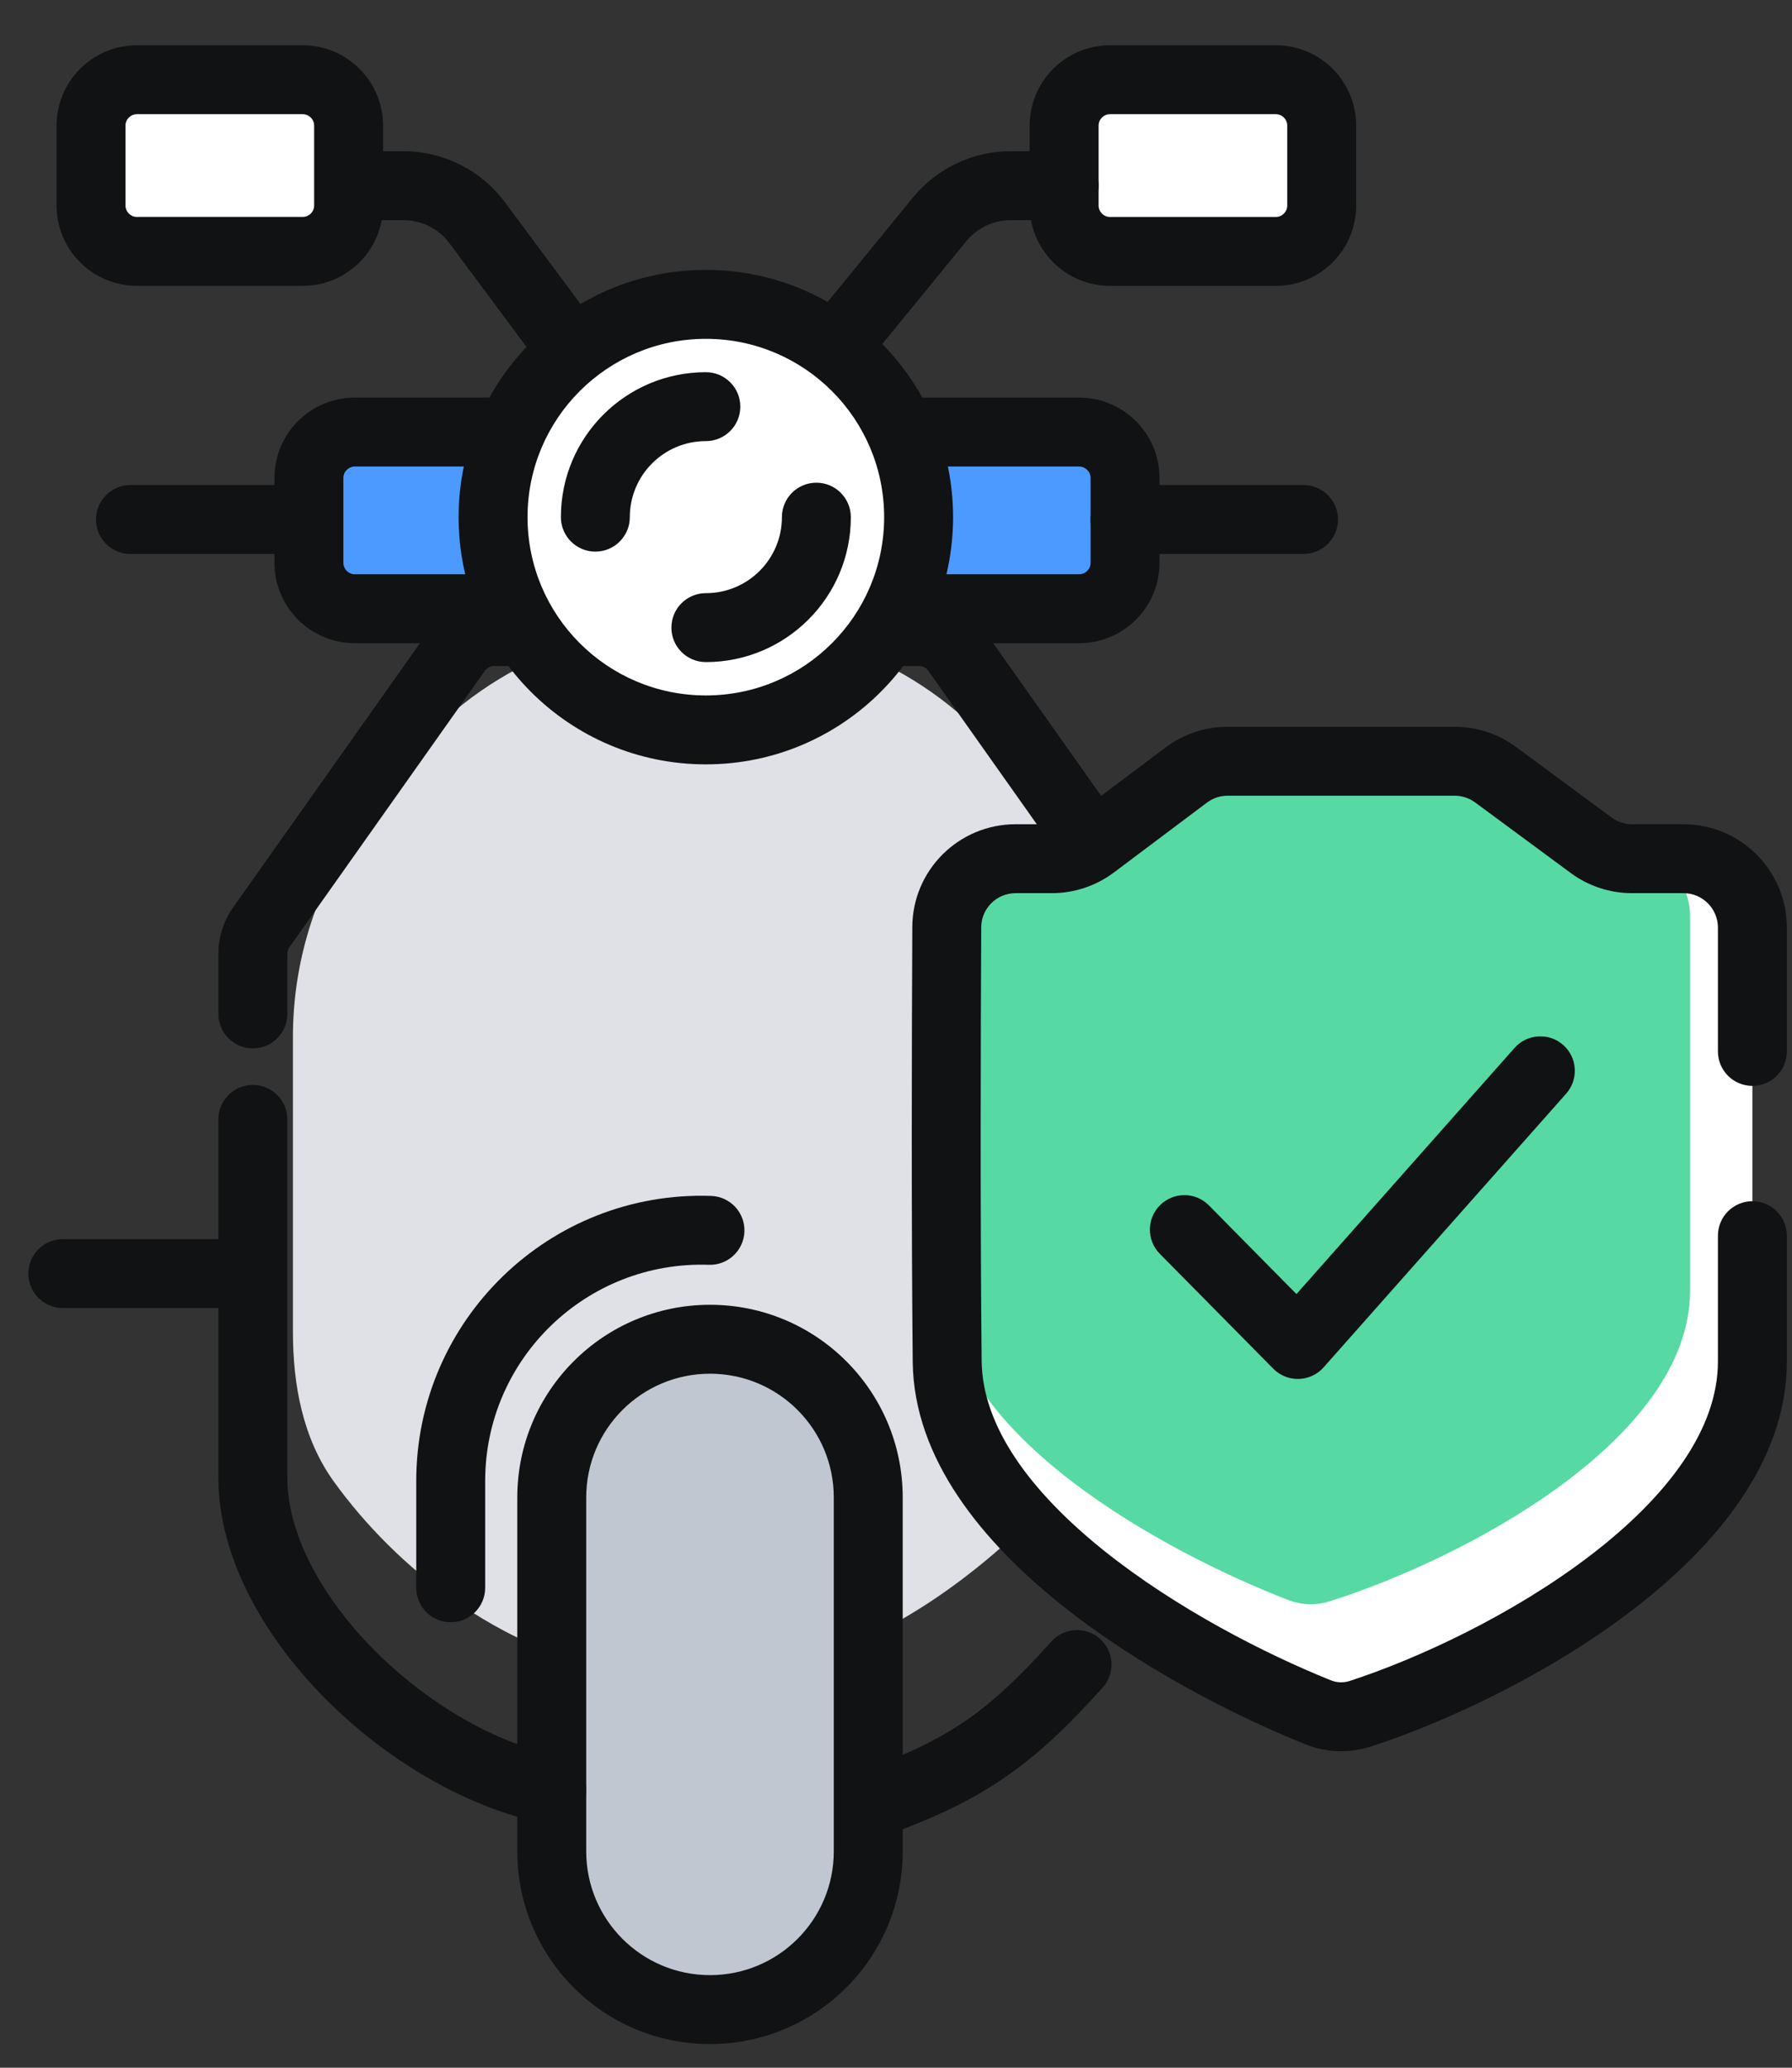
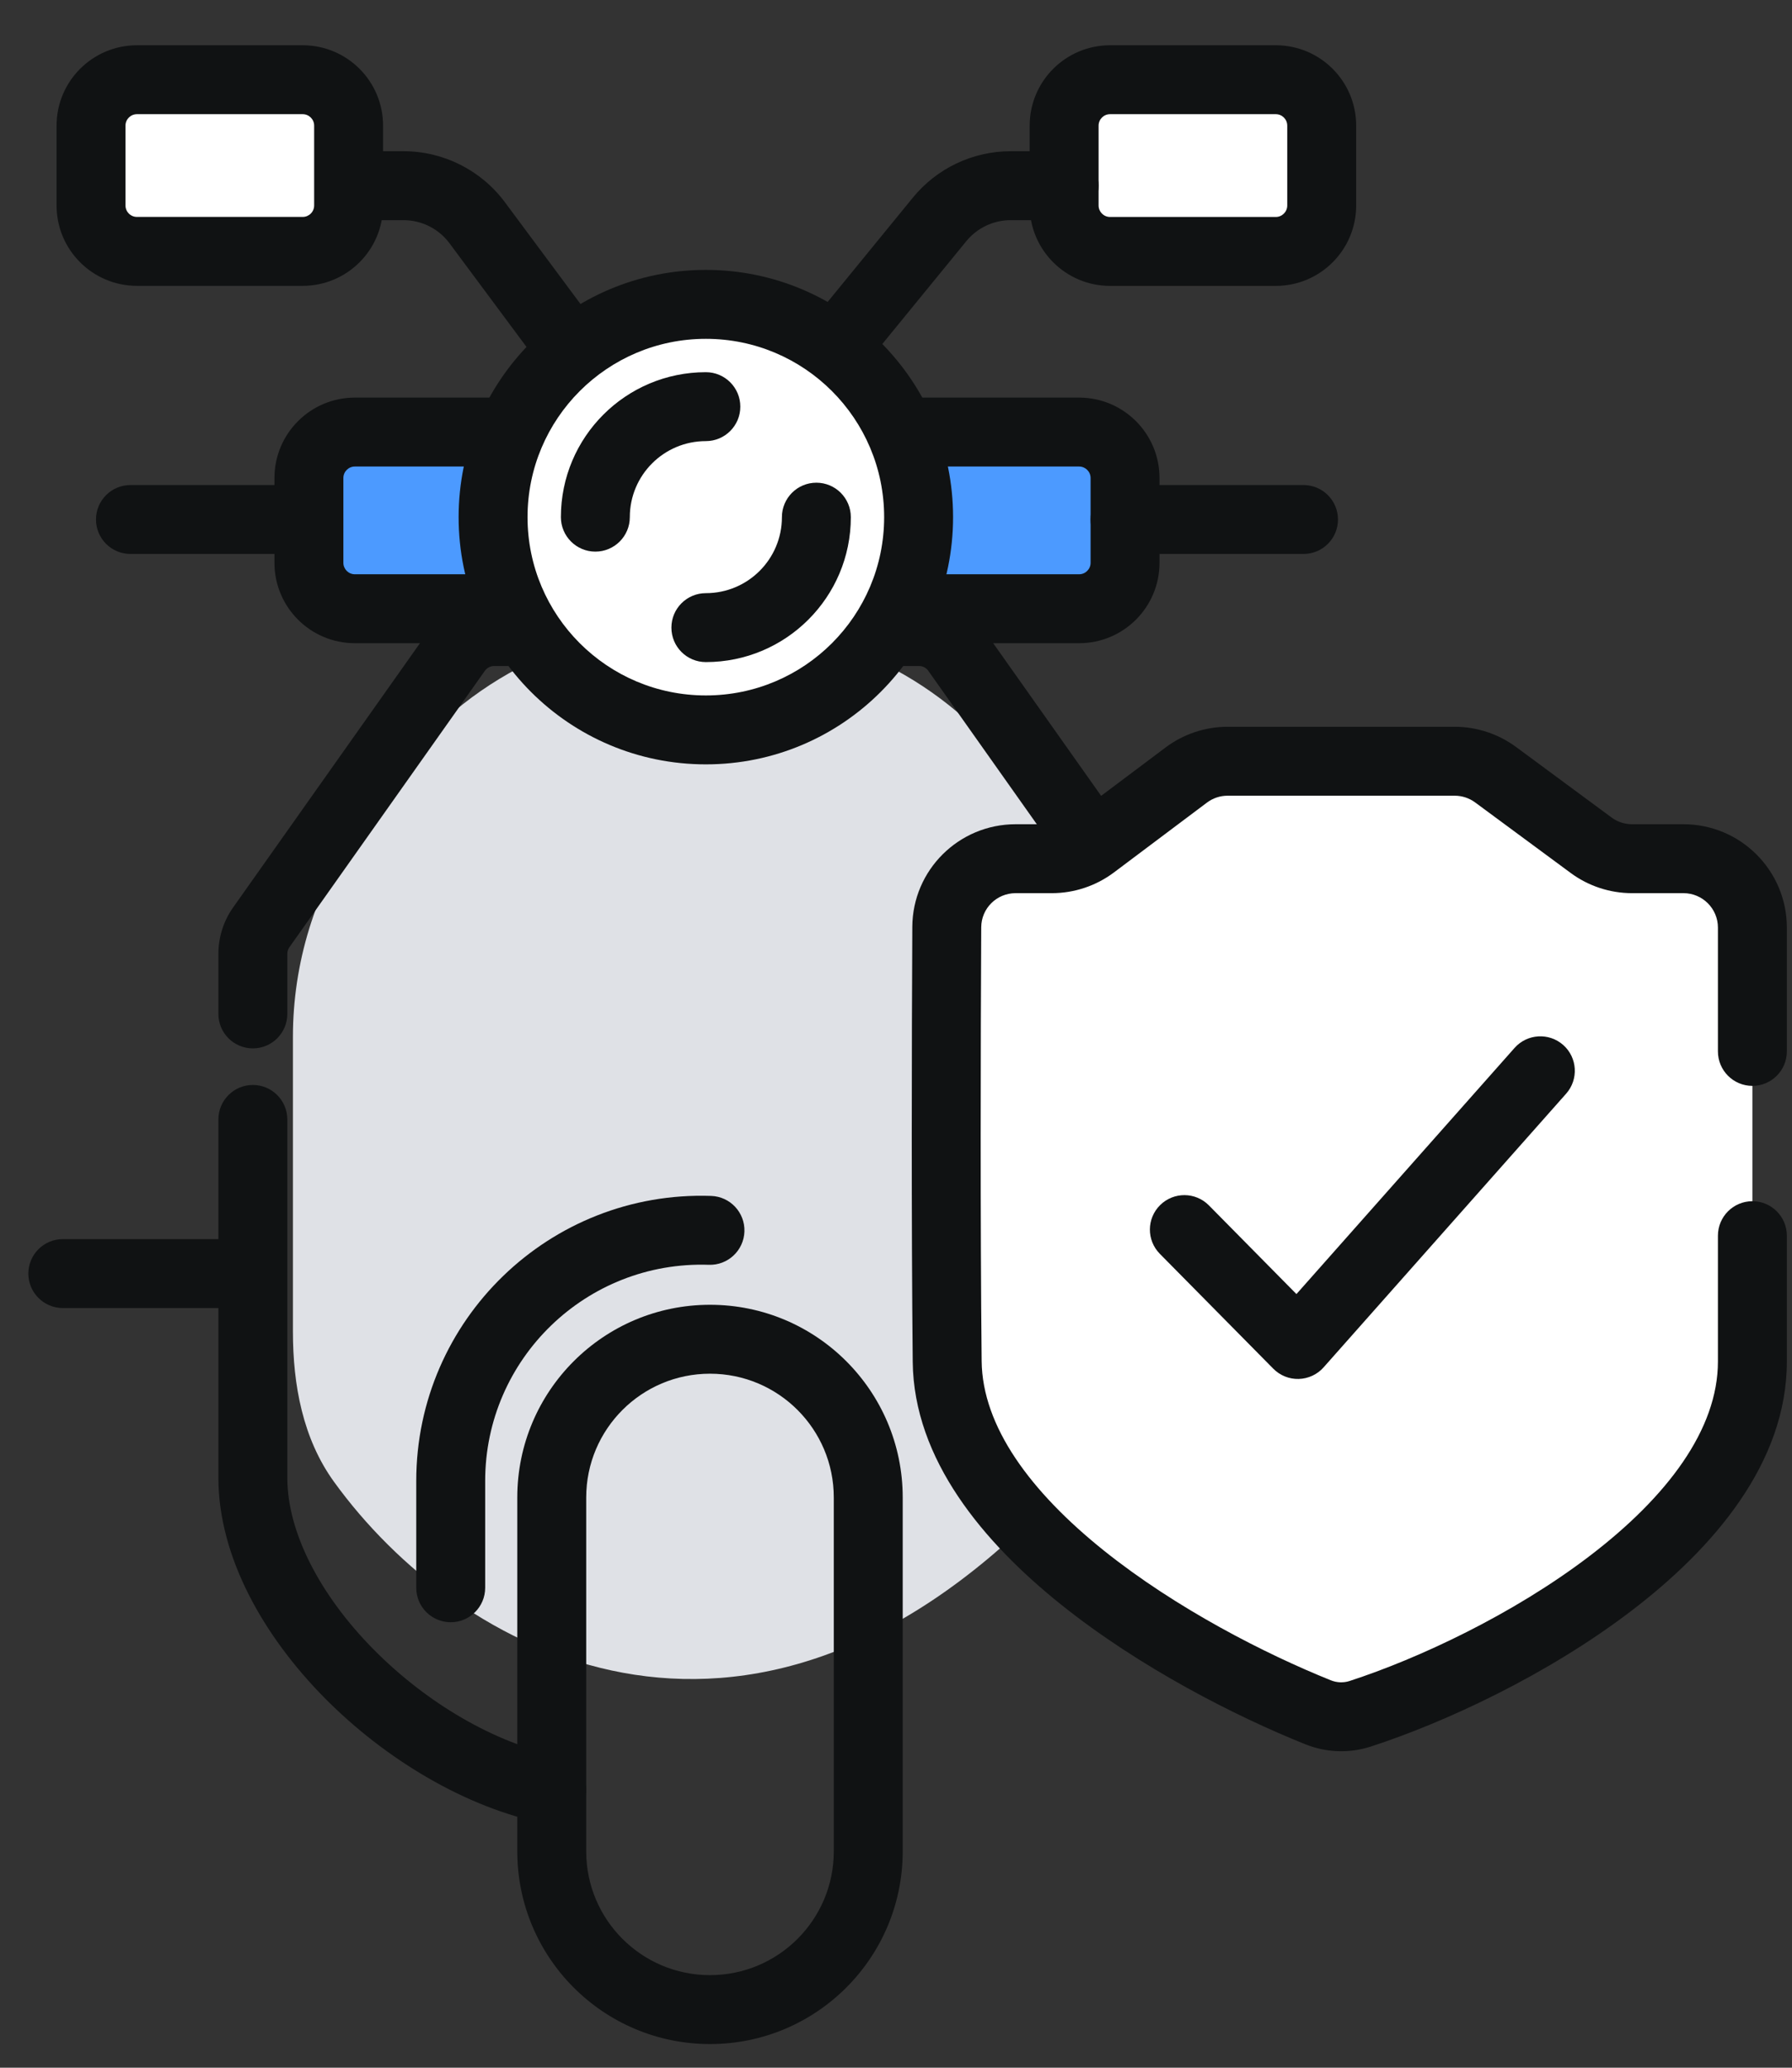
<svg xmlns="http://www.w3.org/2000/svg" width="39" height="45" viewBox="0 0 39 45" fill="none">
  <rect x="0" y="0" width="39" height="45" fill="#333333" stroke="none" />
  <path d="M15.025 13.61H15.673C18.217 13.61 20.608 14.819 22.116 16.867L22.939 17.985C23.951 19.359 24.496 21.021 24.496 22.727V28.023C24.496 29.784 23.952 31.543 22.717 32.798C16.198 39.419 9.963 35.978 7.268 32.247C6.59 31.309 6.375 30.139 6.375 28.982V22.564C6.375 20.959 6.859 19.391 7.762 18.064L8.412 17.109C9.901 14.92 12.378 13.61 15.025 13.61Z" fill="#DFE1E6" />
-   <path fill-rule="evenodd" clip-rule="evenodd" d="M23.941 35.667C24.249 35.944 24.275 36.418 23.998 36.726C23.246 37.564 22.589 38.193 21.828 38.71C21.066 39.228 20.232 39.61 19.145 39.993C18.755 40.131 18.326 39.926 18.189 39.535C18.051 39.145 18.256 38.717 18.647 38.579C19.665 38.22 20.369 37.888 20.986 37.469C21.604 37.049 22.168 36.519 22.882 35.724C23.159 35.416 23.633 35.39 23.941 35.667Z" fill="#101213" />
-   <path d="M7.723 9.403H11.008C11.561 9.403 12.008 9.85 12.008 10.403V12.248C12.008 12.8 11.561 13.248 11.008 13.248H7.723C7.171 13.248 6.723 12.8 6.723 12.248V10.403C6.723 9.85 7.171 9.403 7.723 9.403Z" fill="#4C9AFF" />
+   <path d="M7.723 9.403H11.008C11.561 9.403 12.008 9.85 12.008 10.403C12.008 12.8 11.561 13.248 11.008 13.248H7.723C7.171 13.248 6.723 12.8 6.723 12.248V10.403C6.723 9.85 7.171 9.403 7.723 9.403Z" fill="#4C9AFF" />
  <path fill-rule="evenodd" clip-rule="evenodd" d="M5.973 10.403C5.973 9.436 6.757 8.653 7.723 8.653H11.008C11.975 8.653 12.758 9.436 12.758 10.403V12.248C12.758 13.215 11.975 13.998 11.008 13.998H7.723C6.757 13.998 5.973 13.215 5.973 12.248V10.403ZM7.723 10.153C7.585 10.153 7.473 10.265 7.473 10.403V12.248C7.473 12.386 7.585 12.498 7.723 12.498H11.008C11.147 12.498 11.258 12.386 11.258 12.248V10.403C11.258 10.265 11.147 10.153 11.008 10.153H7.723Z" fill="#101213" />
  <path fill-rule="evenodd" clip-rule="evenodd" d="M2.089 11.306C2.089 10.892 2.425 10.556 2.839 10.556H6.723C7.137 10.556 7.473 10.892 7.473 11.306C7.473 11.72 7.137 12.056 6.723 12.056H2.839C2.425 12.056 2.089 11.72 2.089 11.306Z" fill="#101213" />
  <path d="M23.159 2.735C23.159 2.182 23.607 1.735 24.159 1.735H27.765C28.317 1.735 28.765 2.182 28.765 2.735V4.472C28.765 5.024 28.317 5.472 27.765 5.472H24.159C23.607 5.472 23.159 5.024 23.159 4.472V2.735Z" fill="white" />
  <path fill-rule="evenodd" clip-rule="evenodd" d="M22.409 2.735C22.409 1.768 23.193 0.985 24.159 0.985H27.765C28.732 0.985 29.515 1.768 29.515 2.735V4.472C29.515 5.438 28.732 6.222 27.765 6.222H24.159C23.193 6.222 22.409 5.438 22.409 4.472V2.735ZM24.159 2.485C24.021 2.485 23.909 2.596 23.909 2.735V4.472C23.909 4.61 24.021 4.722 24.159 4.722H27.765C27.903 4.722 28.015 4.61 28.015 4.472V2.735C28.015 2.596 27.903 2.485 27.765 2.485H24.159Z" fill="#101213" />
  <path d="M1.981 2.735C1.981 2.182 2.429 1.735 2.981 1.735H6.587C7.14 1.735 7.587 2.182 7.587 2.735V4.471C7.587 5.024 7.14 5.471 6.587 5.471H2.981C2.429 5.471 1.981 5.024 1.981 4.471V2.735Z" fill="white" />
  <path fill-rule="evenodd" clip-rule="evenodd" d="M1.231 2.735C1.231 1.768 2.015 0.985 2.981 0.985H6.587C7.554 0.985 8.337 1.768 8.337 2.735V4.471C8.337 5.438 7.554 6.221 6.587 6.221H2.981C2.015 6.221 1.231 5.438 1.231 4.471V2.735ZM2.981 2.485C2.843 2.485 2.731 2.596 2.731 2.735V4.471C2.731 4.61 2.843 4.721 2.981 4.721H6.587C6.725 4.721 6.837 4.61 6.837 4.471V2.735C6.837 2.596 6.725 2.485 6.587 2.485H2.981Z" fill="#101213" />
  <path fill-rule="evenodd" clip-rule="evenodd" d="M6.983 4.041C6.983 3.627 7.319 3.291 7.733 3.291H8.781C9.651 3.291 10.47 3.703 10.989 4.402L12.987 7.092C13.234 7.425 13.164 7.895 12.832 8.142C12.499 8.389 12.029 8.319 11.783 7.987L9.784 5.296C9.549 4.979 9.176 4.791 8.781 4.791H7.733C7.319 4.791 6.983 4.456 6.983 4.041Z" fill="#101213" />
  <path fill-rule="evenodd" clip-rule="evenodd" d="M23.909 4.041C23.909 3.627 23.573 3.291 23.159 3.291H21.997C21.171 3.291 20.389 3.662 19.867 4.301L17.609 7.065C17.347 7.386 17.395 7.858 17.715 8.12C18.036 8.382 18.509 8.335 18.771 8.014L21.029 5.25C21.266 4.96 21.621 4.791 21.997 4.791H23.159C23.573 4.791 23.909 4.456 23.909 4.041Z" fill="#101213" />
  <path d="M23.485 9.403H19.896C19.343 9.403 18.896 9.85 18.896 10.403V12.248C18.896 12.8 19.343 13.248 19.896 13.248H23.485C24.037 13.248 24.485 12.8 24.485 12.248V10.403C24.485 9.85 24.037 9.403 23.485 9.403Z" fill="#4C9AFF" />
  <path fill-rule="evenodd" clip-rule="evenodd" d="M25.235 10.403C25.235 9.436 24.451 8.653 23.485 8.653H19.896C18.929 8.653 18.146 9.436 18.146 10.403V12.248C18.146 13.215 18.929 13.998 19.896 13.998H23.485C24.451 13.998 25.235 13.215 25.235 12.248V10.403ZM23.485 10.153C23.623 10.153 23.735 10.265 23.735 10.403V12.248C23.735 12.386 23.623 12.498 23.485 12.498H19.896C19.758 12.498 19.646 12.386 19.646 12.248V10.403C19.646 10.265 19.758 10.153 19.896 10.153H23.485Z" fill="#101213" />
  <path fill-rule="evenodd" clip-rule="evenodd" d="M29.119 11.306C29.119 10.892 28.783 10.556 28.369 10.556H24.485C24.071 10.556 23.735 10.892 23.735 11.306C23.735 11.72 24.071 12.056 24.485 12.056H28.369C28.783 12.056 29.119 11.72 29.119 11.306Z" fill="#101213" />
-   <path d="M12.008 32.59C12.008 30.688 13.55 29.146 15.452 29.146C17.354 29.146 18.896 30.688 18.896 32.59V40.291C18.896 42.193 17.354 43.735 15.452 43.735C13.55 43.735 12.008 42.193 12.008 40.291V32.59Z" fill="#C1C7D0" />
  <path fill-rule="evenodd" clip-rule="evenodd" d="M11.258 32.59C11.258 30.273 13.136 28.396 15.452 28.396C17.768 28.396 19.646 30.273 19.646 32.59V40.291C19.646 42.607 17.768 44.485 15.452 44.485C13.136 44.485 11.258 42.607 11.258 40.291V32.59ZM15.452 29.896C13.964 29.896 12.758 31.102 12.758 32.59V40.291C12.758 41.779 13.964 42.985 15.452 42.985C16.94 42.985 18.146 41.779 18.146 40.291V32.59C18.146 31.102 16.94 29.896 15.452 29.896Z" fill="#101213" />
  <path fill-rule="evenodd" clip-rule="evenodd" d="M0.617 27.717C0.617 27.303 0.953 26.967 1.367 26.967H5.437C5.851 26.967 6.187 27.303 6.187 27.717C6.187 28.131 5.851 28.467 5.437 28.467H1.367C0.953 28.467 0.617 28.131 0.617 27.717Z" fill="#101213" />
  <path fill-rule="evenodd" clip-rule="evenodd" d="M15.427 27.526C12.765 27.436 10.559 29.569 10.559 32.231V34.555C10.559 34.969 10.223 35.305 9.809 35.305C9.395 35.305 9.059 34.969 9.059 34.555V32.231C9.059 28.72 11.968 25.908 15.477 26.027C15.891 26.041 16.215 26.388 16.201 26.802C16.187 27.216 15.84 27.54 15.427 27.526Z" fill="#101213" />
  <path d="M19.992 11.255C19.992 13.812 17.919 15.885 15.362 15.885C12.805 15.885 10.731 13.812 10.731 11.255C10.731 8.697 12.805 6.624 15.362 6.624C17.919 6.624 19.992 8.697 19.992 11.255Z" fill="white" />
  <path fill-rule="evenodd" clip-rule="evenodd" d="M15.362 7.374C13.219 7.374 11.481 9.112 11.481 11.255C11.481 13.398 13.219 15.135 15.362 15.135C17.505 15.135 19.242 13.398 19.242 11.255C19.242 9.112 17.505 7.374 15.362 7.374ZM9.981 11.255C9.981 8.283 12.39 5.874 15.362 5.874C18.333 5.874 20.742 8.283 20.742 11.255C20.742 14.226 18.333 16.635 15.362 16.635C12.39 16.635 9.981 14.226 9.981 11.255Z" fill="#101213" />
  <path fill-rule="evenodd" clip-rule="evenodd" d="M15.362 9.6C14.448 9.6 13.707 10.341 13.707 11.255C13.707 11.669 13.371 12.005 12.957 12.005C12.543 12.005 12.207 11.669 12.207 11.255C12.207 9.512 13.619 8.1 15.362 8.1C15.776 8.1 16.112 8.436 16.112 8.85C16.112 9.264 15.776 9.6 15.362 9.6ZM17.767 10.505C18.181 10.505 18.517 10.841 18.517 11.255C18.517 12.997 17.104 14.409 15.362 14.409C14.947 14.409 14.612 14.074 14.612 13.659C14.612 13.245 14.947 12.909 15.362 12.909C16.276 12.909 17.017 12.169 17.017 11.255C17.017 10.841 17.352 10.505 17.767 10.505Z" fill="#101213" />
  <path fill-rule="evenodd" clip-rule="evenodd" d="M21.428 13.733C21.1 13.269 20.567 12.994 19.999 12.994H19.5C19.086 12.994 18.75 13.329 18.75 13.744C18.75 14.158 19.086 14.494 19.5 14.494H19.999C20.081 14.494 20.157 14.533 20.203 14.599L24.457 20.614C24.486 20.656 24.502 20.706 24.502 20.758V22.066C24.502 22.481 24.838 22.816 25.252 22.816C25.667 22.816 26.002 22.481 26.002 22.066V20.758C26.002 20.396 25.89 20.043 25.681 19.748L21.428 13.733Z" fill="#101213" />
  <path fill-rule="evenodd" clip-rule="evenodd" d="M9.327 13.733C9.655 13.269 10.188 12.994 10.756 12.994H11.233C11.647 12.994 11.983 13.329 11.983 13.744C11.983 14.158 11.647 14.494 11.233 14.494H10.756C10.675 14.494 10.599 14.533 10.552 14.599L6.299 20.614C6.269 20.656 6.253 20.706 6.253 20.758V22.066C6.253 22.481 5.917 22.816 5.503 22.816C5.089 22.816 4.753 22.481 4.753 22.066V20.758C4.753 20.396 4.865 20.043 5.074 19.748L9.327 13.733ZM5.503 23.612C5.917 23.612 6.253 23.948 6.253 24.362H5.503H4.753C4.753 23.948 5.089 23.612 5.503 23.612ZM5.503 24.362H4.753V32.159C4.753 33.892 5.746 35.614 7.055 36.943C8.375 38.281 10.13 39.34 11.861 39.687C12.267 39.768 12.662 39.505 12.743 39.098C12.825 38.692 12.561 38.297 12.155 38.216C10.777 37.94 9.28 37.062 8.124 35.89C6.958 34.707 6.253 33.343 6.253 32.159V24.362H5.503Z" fill="#101213" />
  <path d="M20.614 29.63C20.651 33.179 25.748 36.084 28.683 37.263C28.977 37.382 29.3 37.395 29.602 37.297C32.727 36.281 38.138 33.322 38.138 29.63V26.892V22.882V20.188C38.138 19.36 37.466 18.688 36.638 18.688H35.519C35.199 18.688 34.886 18.585 34.628 18.395L32.55 16.861C32.292 16.67 31.98 16.567 31.659 16.567H26.716C26.392 16.567 26.076 16.673 25.816 16.868L23.791 18.388C23.532 18.583 23.216 18.688 22.891 18.688H22.103C21.279 18.688 20.609 19.352 20.605 20.176C20.592 22.67 20.583 26.6 20.614 29.63Z" fill="white" />
-   <path d="M20.613 28.093C20.646 31.218 25.329 33.776 28.039 34.822C28.323 34.931 28.632 34.944 28.923 34.853C31.809 33.951 36.781 31.344 36.781 28.093V25.677V22.139V19.939C36.781 19.11 36.109 18.439 35.281 18.439H34.386C34.076 18.439 33.774 18.343 33.52 18.164L31.648 16.842C31.395 16.663 31.093 16.567 30.783 16.567H26.264C25.95 16.567 25.644 16.666 25.389 16.849L23.567 18.157C23.312 18.34 23.006 18.439 22.692 18.439H22.101C21.277 18.439 20.608 19.102 20.603 19.926C20.592 22.132 20.585 25.489 20.613 28.093Z" fill="#57D9A3" />
  <path fill-rule="evenodd" clip-rule="evenodd" d="M26.716 17.317C26.554 17.317 26.396 17.37 26.266 17.468L24.242 18.988C23.852 19.28 23.378 19.438 22.891 19.438H22.103C21.69 19.438 21.357 19.77 21.355 20.18C21.342 22.673 21.333 26.599 21.364 29.622C21.379 31.043 22.425 32.465 24.03 33.75C25.602 35.008 27.54 35.996 28.962 36.568C29.097 36.622 29.239 36.626 29.37 36.584C30.868 36.097 32.923 35.138 34.587 33.87C36.286 32.576 37.388 31.108 37.388 29.63V26.892C37.388 26.478 37.723 26.142 38.138 26.142C38.552 26.142 38.888 26.478 38.888 26.892V29.63C38.888 31.844 37.284 33.701 35.496 35.063C33.674 36.452 31.461 37.481 29.834 38.01C29.361 38.164 28.857 38.142 28.403 37.959C26.89 37.351 24.812 36.297 23.093 34.921C21.407 33.571 19.886 31.767 19.864 29.638C19.833 26.602 19.842 22.667 19.855 20.172C19.861 18.934 20.868 17.938 22.103 17.938H22.891C23.053 17.938 23.211 17.886 23.341 17.788L25.366 16.268C25.755 15.976 26.229 15.817 26.716 15.817H31.659C32.14 15.817 32.609 15.972 32.995 16.257L35.074 17.792C35.203 17.887 35.359 17.938 35.519 17.938H36.638C37.88 17.938 38.888 18.946 38.888 20.188V22.882C38.888 23.296 38.552 23.632 38.138 23.632C37.723 23.632 37.388 23.296 37.388 22.882V20.188C37.388 19.774 37.052 19.438 36.638 19.438H35.519C35.038 19.438 34.57 19.284 34.183 18.998L32.105 17.464C31.976 17.369 31.82 17.317 31.659 17.317H26.716Z" fill="#101213" />
  <path fill-rule="evenodd" clip-rule="evenodd" d="M34.021 22.742C34.331 23.017 34.359 23.491 34.085 23.801L28.806 29.758C28.669 29.913 28.473 30.004 28.265 30.01C28.058 30.016 27.857 29.935 27.711 29.787L25.242 27.287C24.951 26.992 24.954 26.517 25.249 26.226C25.544 25.935 26.019 25.938 26.31 26.233L28.215 28.163L32.962 22.806C33.237 22.496 33.711 22.468 34.021 22.742Z" fill="#101213" />
</svg>